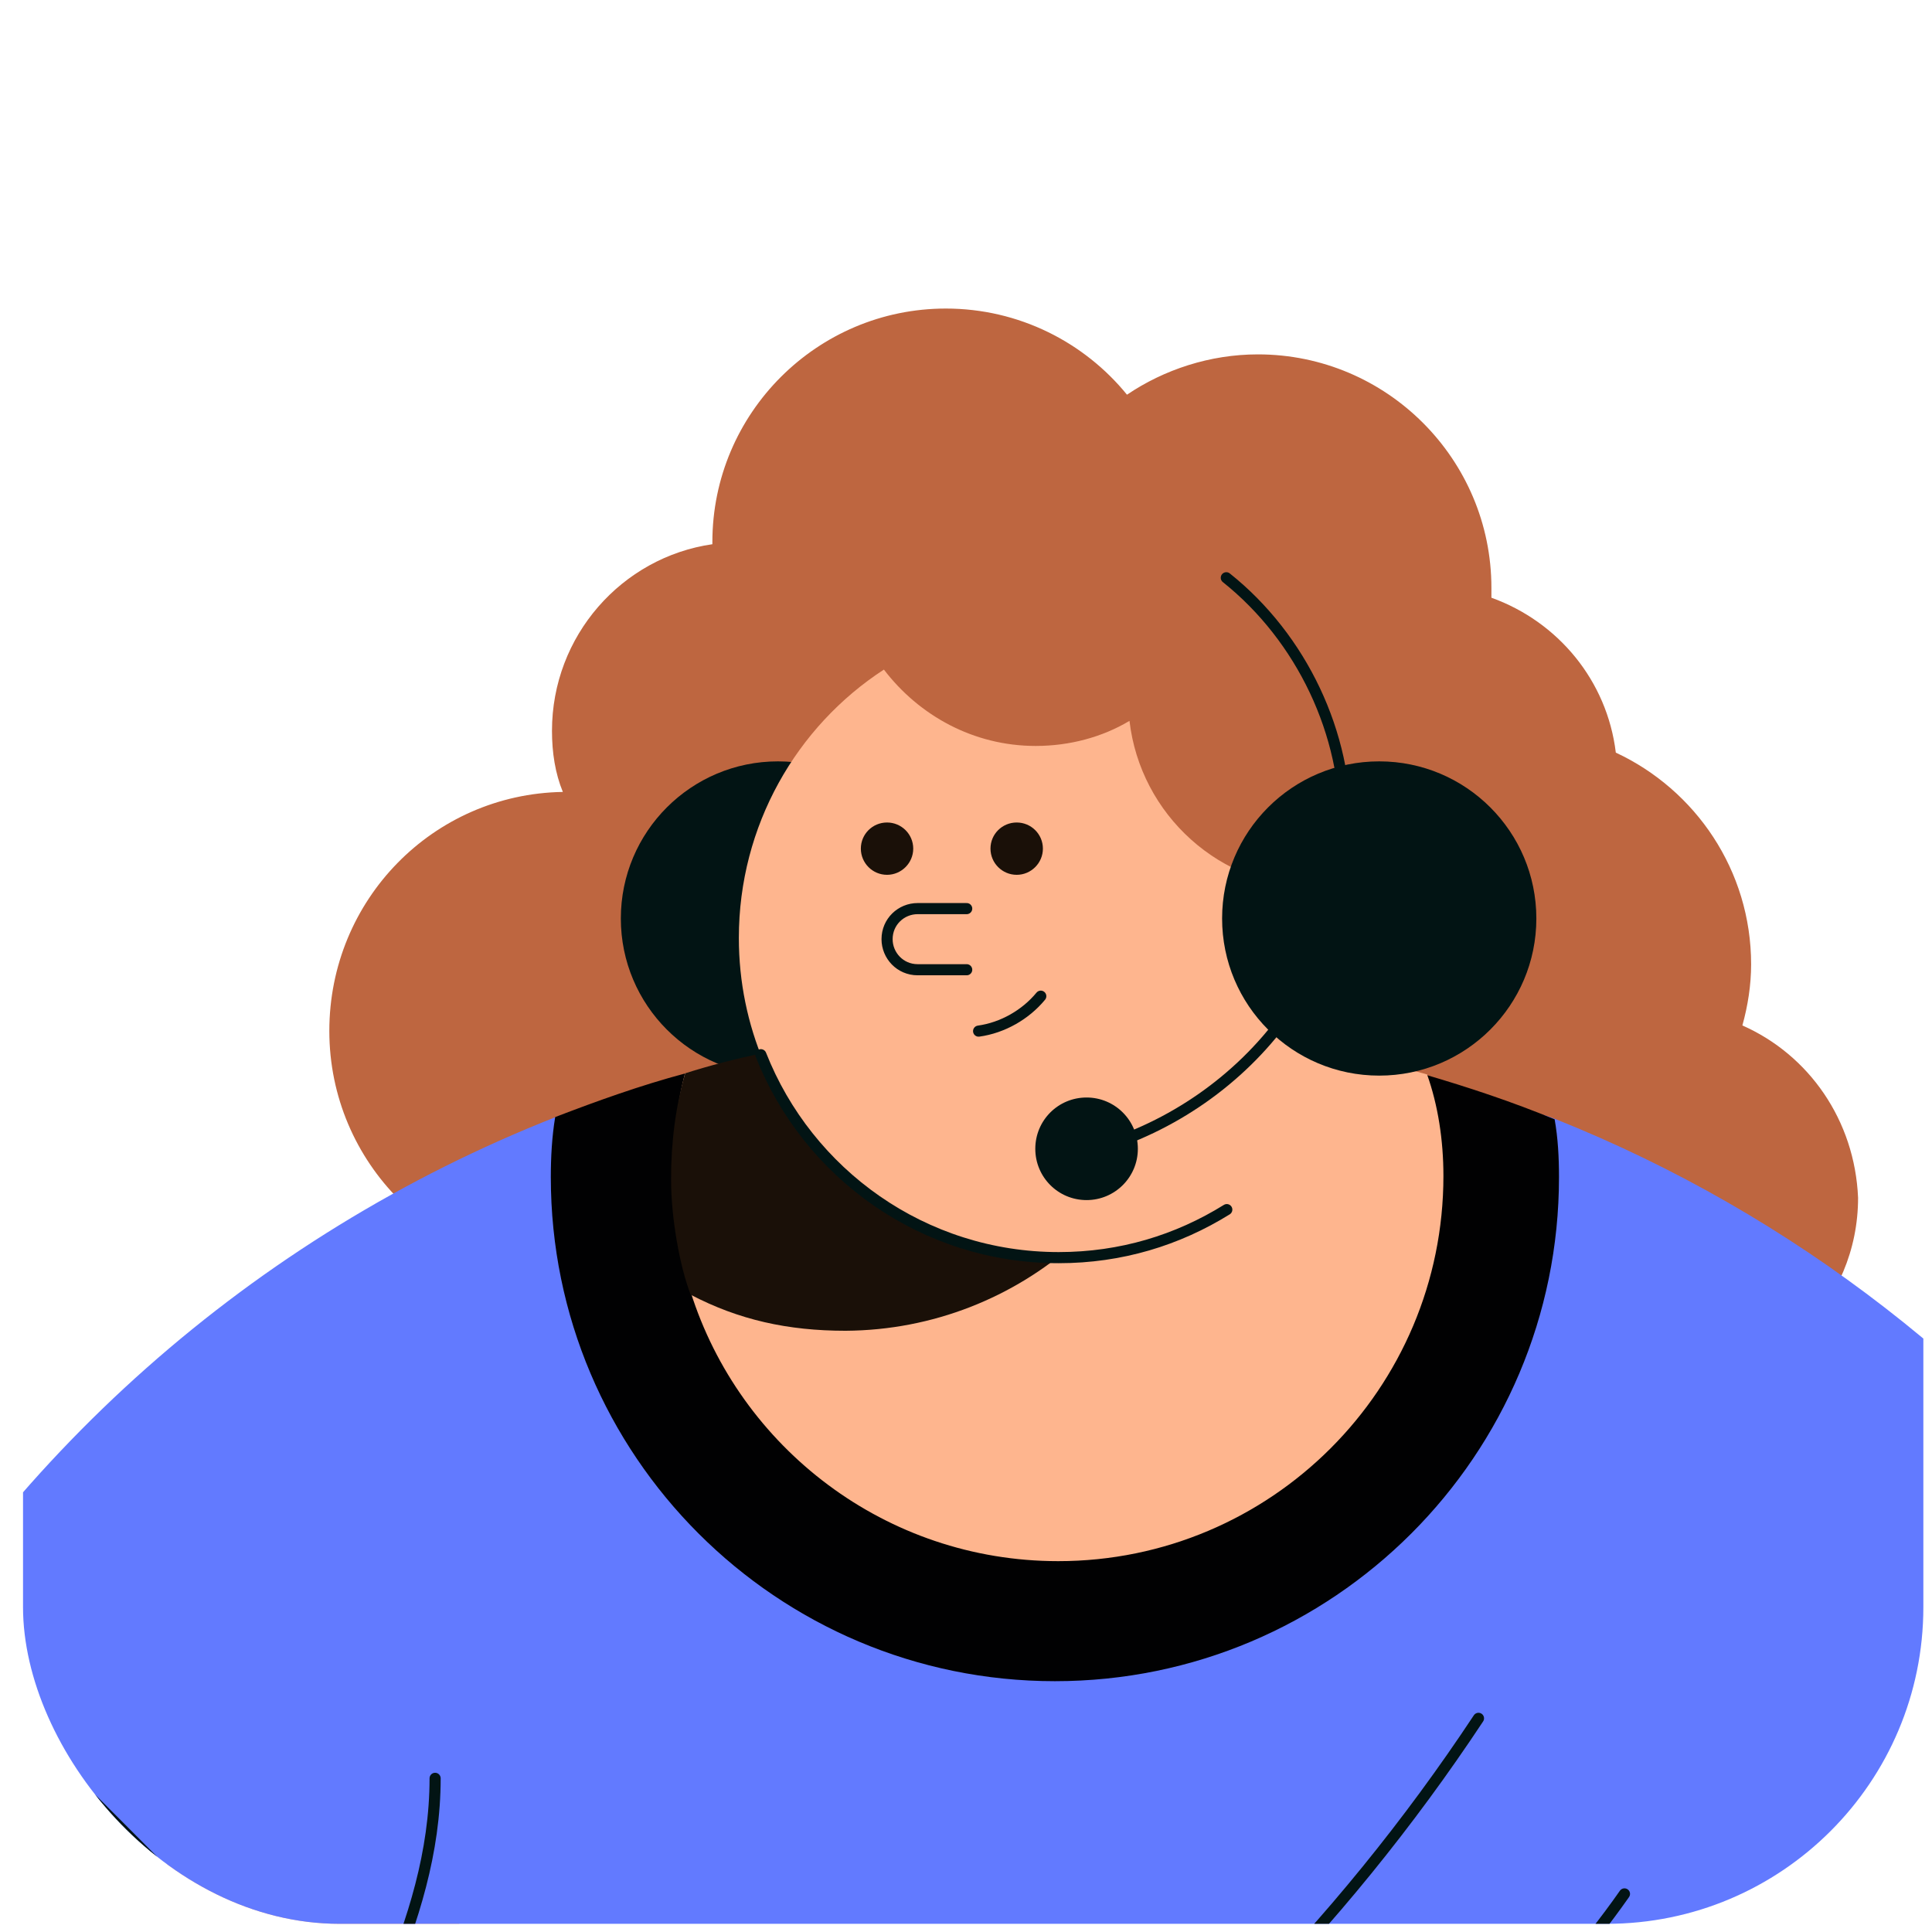
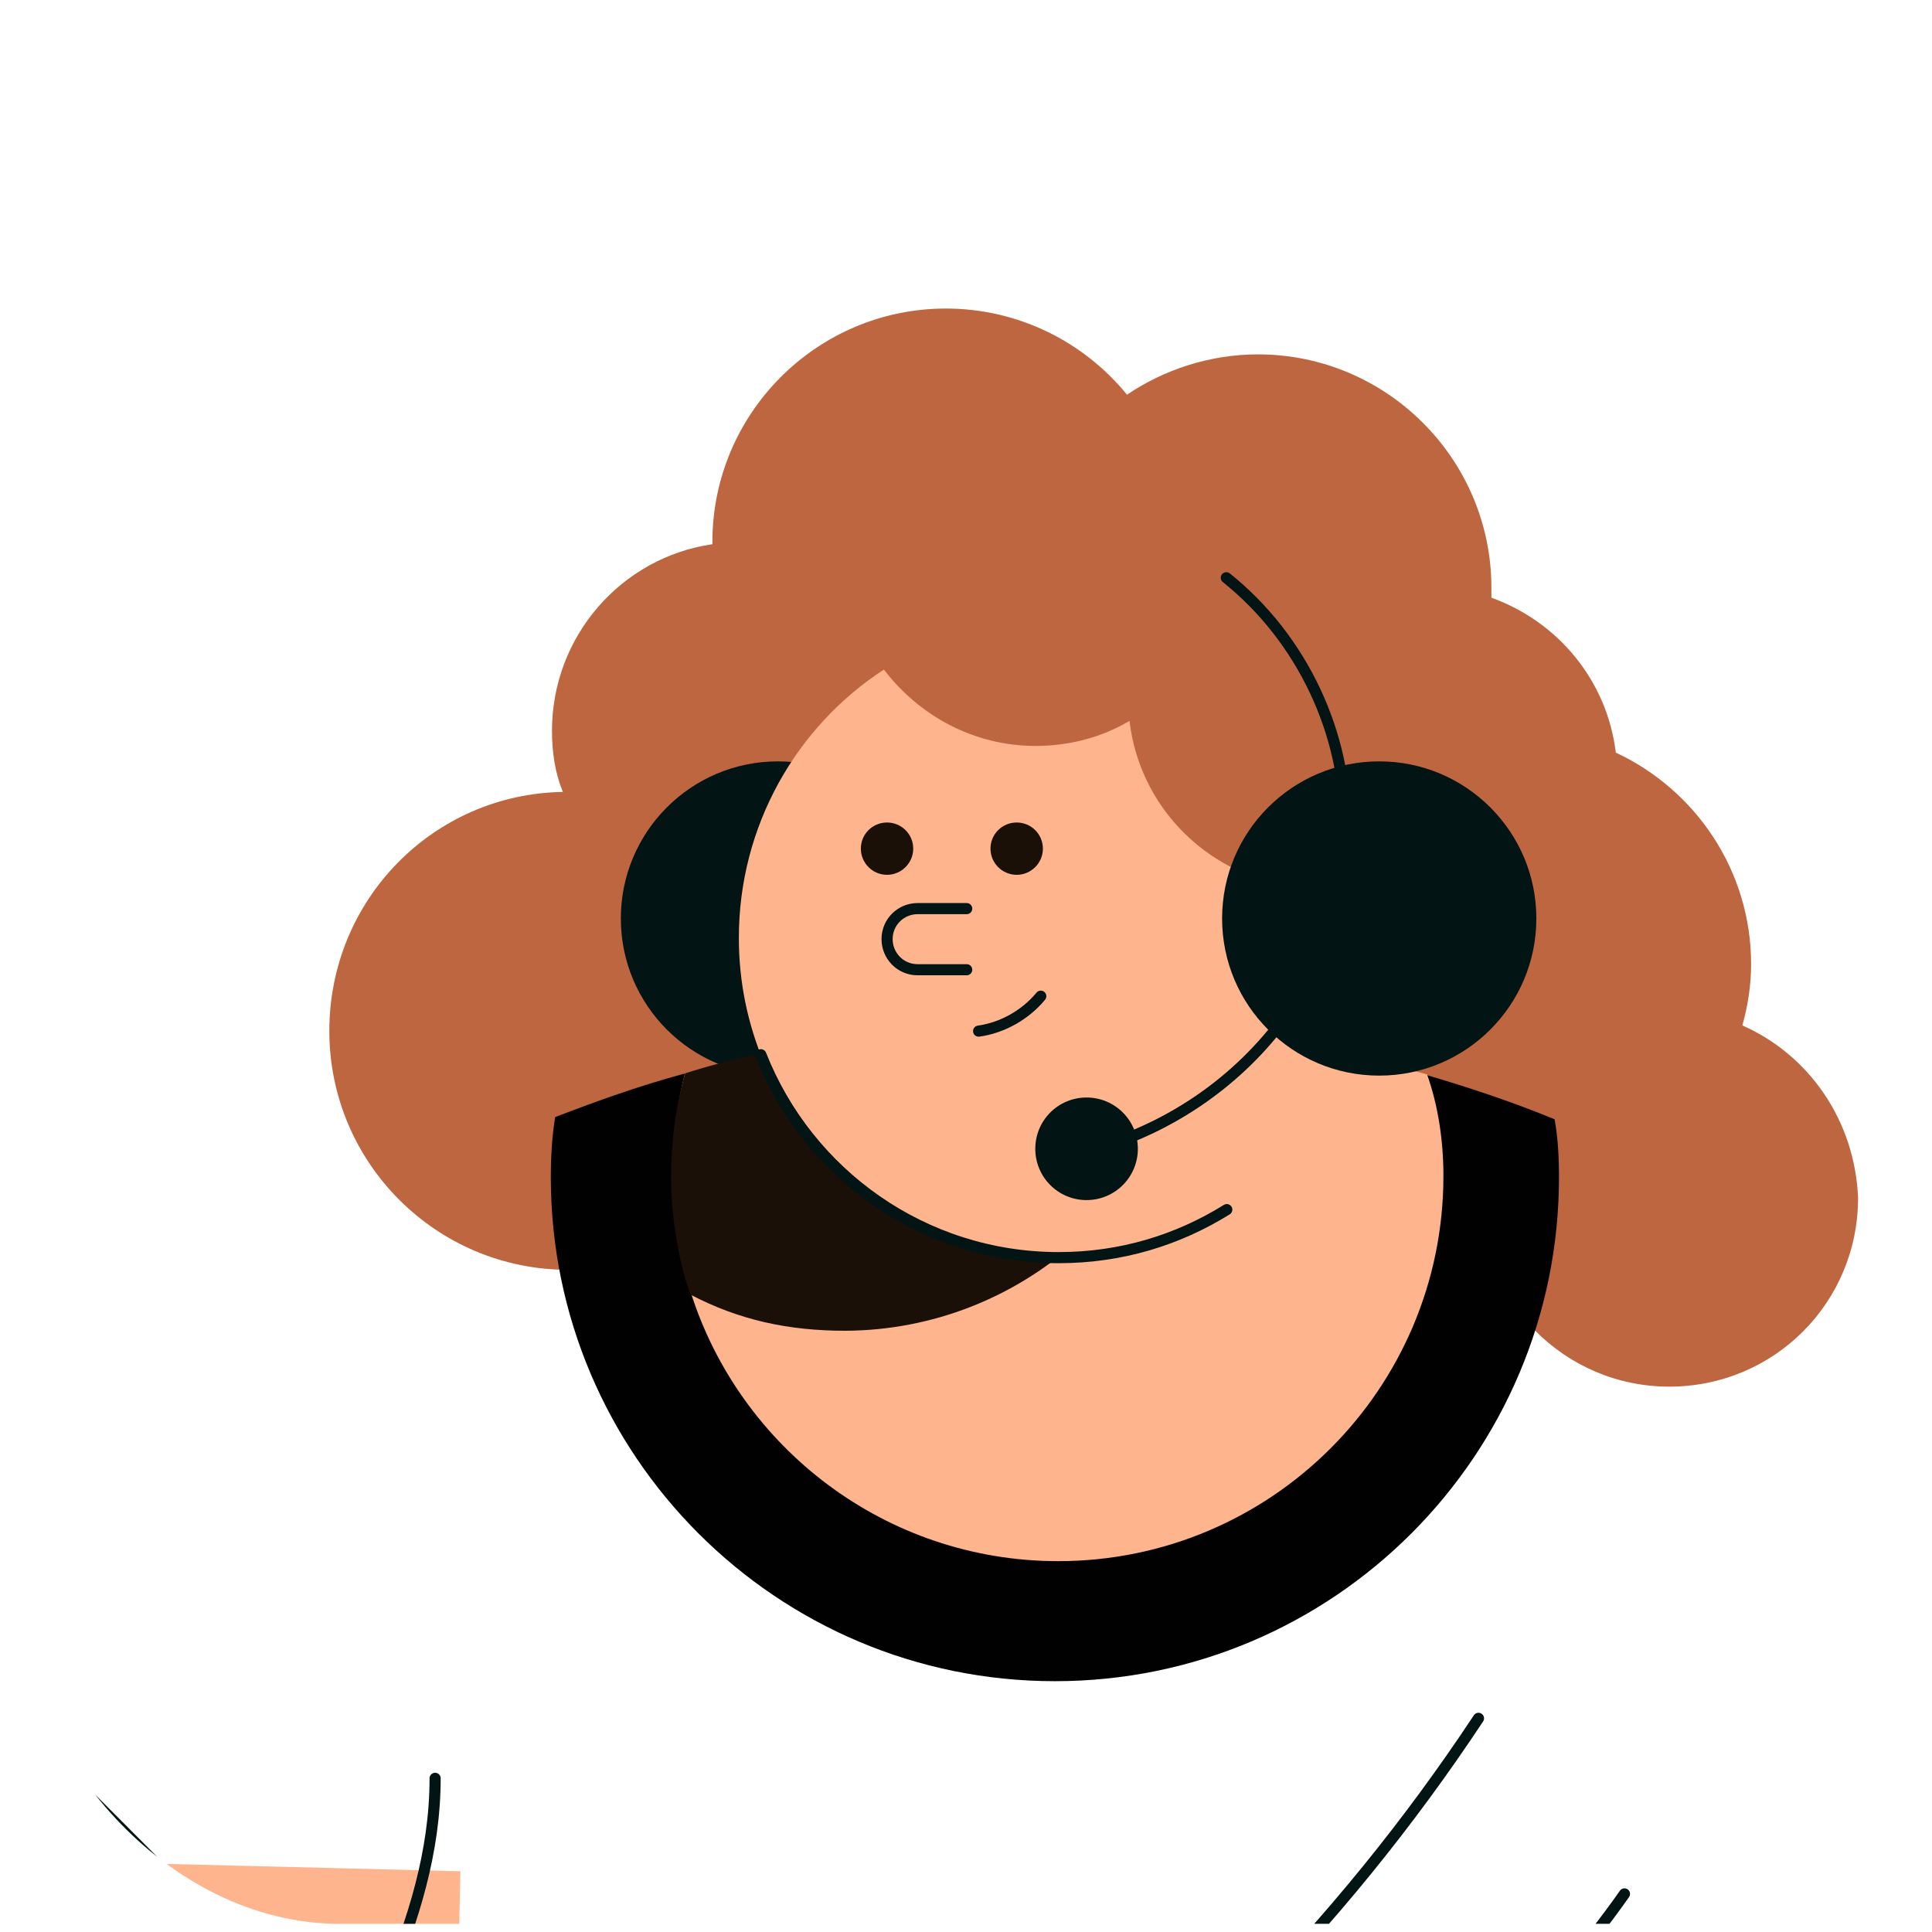
<svg xmlns="http://www.w3.org/2000/svg" fill="none" viewBox="0 0 61 61" height="61" width="61">
  <g clip-path="url(#clip0_5984_117924)">
    <path fill="#FEB58E" d="M14.536 59.082L13.744 96.635L8.715 100.044H-25.772C-26.84 100.009 -27.151 99.252 -27.289 98.011C-27.427 96.978 -26.635 96.151 -25.91 95.532C-24.12 94.015 -22.225 92.636 -20.295 91.363C-17.194 89.295 -13.887 87.435 -10.338 87.056C-8.547 86.85 -6.652 87.126 -4.963 87.883L-0.623 58.703L14.536 59.082Z" />
-     <path fill="#1A1008" d="M43.852 25.07C43.679 25.692 43.609 26.311 43.609 26.965C43.609 27.725 43.747 28.447 43.955 29.136" />
    <path fill="#BE6640" d="M55.013 32.377C55.186 31.755 55.289 31.101 55.289 30.447C55.289 27.483 53.532 24.934 51.017 23.763C50.742 21.489 49.192 19.629 47.089 18.872C47.089 18.767 47.089 18.664 47.089 18.561C47.089 14.495 43.782 11.189 39.716 11.189C38.202 11.189 36.753 11.67 35.583 12.462C34.239 10.81 32.173 9.742 29.864 9.742C25.798 9.742 22.492 13.049 22.492 17.115C22.492 17.148 22.492 17.148 22.492 17.183C19.631 17.596 17.428 20.078 17.428 23.074C17.428 23.763 17.53 24.418 17.771 25.004C13.672 25.072 10.398 28.413 10.398 32.55C10.398 36.716 13.775 40.093 17.944 40.093C22.113 40.093 25.487 36.716 25.487 32.55C25.487 31.239 25.144 30 24.557 28.897C26.831 28.449 28.659 26.691 29.21 24.453C29.451 24.488 29.691 24.488 29.932 24.488C31.311 24.488 31.827 25.107 32.93 24.453C32.827 24.969 33.55 24.488 33.55 25.004C33.55 29.07 36.823 32.342 40.855 32.377C41.612 35.132 43.885 37.235 46.746 37.717C46.746 37.752 46.746 37.787 46.746 37.819C46.746 41.093 49.398 43.781 52.705 43.781C56.014 43.781 58.666 41.128 58.666 37.819C58.563 35.373 57.117 33.307 55.013 32.377Z" />
-     <path fill="#627AFF" d="M76.385 72.379H73.387L60.95 74.204L53.542 100.042H6.827C9.203 96.082 11.788 91.499 11.166 86.916C10.858 84.643 9.79 82.507 9.065 80.336C8.273 77.889 7.895 75.272 8.308 72.722C8.514 71.482 8.892 70.311 9.341 69.14L-4.75 55.014C0.073 46.057 7.997 39.028 17.541 35.272C22.467 33.344 27.842 40.371 33.457 40.406C39.005 40.406 44.275 33.412 49.133 35.342C64.119 41.336 75.006 55.565 76.385 72.379Z" />
    <path stroke-linejoin="round" stroke-linecap="round" stroke-width="0.351" stroke="#021414" d="M9.328 69.137C10.983 64.83 13.738 60.799 13.738 56.148" />
    <path fill="#021414" d="M24.563 33.961C27.301 33.961 29.524 31.739 29.524 29C29.524 26.261 27.301 24.039 24.563 24.039C21.822 24.039 19.602 26.261 19.602 29C19.602 31.739 21.822 33.961 24.563 33.961Z" />
    <path fill="#010102" d="M49.223 37.165C49.223 45.952 42.093 53.081 33.307 53.081C24.523 53.081 17.391 45.952 17.391 37.165C17.391 36.546 17.426 35.892 17.529 35.27C18.872 34.754 20.216 34.272 21.627 33.894C25.383 32.826 29.208 38.233 33.307 38.268C37.303 38.268 41.334 32.893 44.986 33.926C46.4 34.34 47.742 34.788 49.085 35.34C49.19 35.924 49.223 36.546 49.223 37.165Z" />
    <path fill="#FEB58E" d="M45.574 37.128C45.574 43.846 40.129 49.291 33.411 49.291C27.968 49.291 23.351 45.706 21.802 40.78C21.458 39.645 21.25 38.404 21.25 37.163C21.25 36.027 21.353 34.924 21.629 33.891C25.108 32.926 28.831 32.375 32.586 32.305C32.792 32.305 32.997 32.305 33.205 32.305H33.516C33.584 32.305 33.687 32.305 33.757 32.305C34.1 32.305 34.411 32.305 34.755 32.34C38.339 32.443 41.784 32.994 45.058 33.924C45.401 34.889 45.574 35.992 45.574 37.128Z" />
    <path stroke-linejoin="round" stroke-linecap="round" stroke-width="0.351" stroke="#021414" d="M58.391 79.54L63.49 56.148" />
    <path fill="#1A1008" d="M37.517 32.544C36.828 37.849 32.245 41.982 26.698 42.017C24.873 42.017 23.323 41.672 21.807 40.879C21.463 39.984 21.188 38.468 21.188 37.229C21.188 36.091 21.325 34.956 21.634 33.888C24.667 32.922 28.766 32.406 32.521 32.336C32.729 32.336 32.935 32.336 33.14 32.336H33.278C33.416 32.336 33.554 32.336 33.692 32.336C34.968 32.336 36.241 32.406 37.517 32.544Z" />
    <path fill="#FEB58E" d="M41.586 28.03C38.52 28.03 36.005 25.721 35.662 22.76C34.8 23.276 33.767 23.552 32.699 23.552C30.734 23.552 29.011 22.587 27.908 21.141C25.153 22.931 23.328 26.067 23.328 29.614C23.328 35.197 27.841 39.709 33.421 39.709C39.004 39.709 43.516 35.197 43.516 29.614C43.516 28.995 43.448 28.375 43.343 27.754C42.827 27.927 42.207 28.03 41.586 28.03Z" />
    <path stroke-linejoin="round" stroke-linecap="round" stroke-width="0.351" stroke="#021414" d="M24.023 33.301C25.503 37.056 29.155 39.708 33.427 39.708C35.392 39.708 37.182 39.157 38.734 38.192" />
    <path fill="#021414" d="M43.547 33.961C46.286 33.961 48.508 31.739 48.508 29C48.508 26.261 46.286 24.039 43.547 24.039C40.804 24.039 38.586 26.261 38.586 29C38.586 31.739 40.804 33.961 43.547 33.961Z" />
    <path stroke-linejoin="round" stroke-linecap="round" stroke-width="0.351" stroke="#021414" d="M38.719 18.242C41.095 20.137 42.542 23.168 42.474 26.201" />
    <path stroke-linejoin="round" stroke-linecap="round" stroke-width="0.351" stroke="#021414" d="M40.578 32.105C39.132 34.103 36.996 35.585 34.617 36.274" />
    <path fill="#021414" d="M34.307 37.891C35.2 37.891 35.926 37.167 35.926 36.272C35.926 35.374 35.2 34.652 34.307 34.652C33.41 34.652 32.688 35.374 32.688 36.272C32.688 37.167 33.41 37.891 34.307 37.891Z" />
    <path fill="#1A1008" d="M28.007 27.621C28.46 27.621 28.834 27.249 28.834 26.794C28.834 26.336 28.46 25.969 28.007 25.969C27.549 25.969 27.18 26.336 27.18 26.794C27.18 27.249 27.549 27.621 28.007 27.621Z" />
    <path fill="#1A1008" d="M32.101 27.621C32.556 27.621 32.928 27.249 32.928 26.794C32.928 26.336 32.556 25.969 32.101 25.969C31.643 25.969 31.273 26.336 31.273 26.794C31.273 27.249 31.643 27.621 32.101 27.621Z" />
    <path stroke-linejoin="round" stroke-linecap="round" stroke-width="0.351" stroke="#021414" d="M30.522 28.688H28.973C28.454 28.688 28.008 29.101 28.008 29.653C28.008 30.169 28.421 30.618 28.973 30.618H30.522" />
    <path stroke-linejoin="round" stroke-linecap="round" stroke-width="0.351" stroke="#021414" d="M30.898 32.556C31.656 32.451 32.38 32.037 32.861 31.453" />
    <path stroke-linejoin="round" stroke-linecap="round" stroke-width="0.351" stroke="#021414" d="M-2.523 51.367L10.948 64.874" />
    <path stroke-linejoin="round" stroke-linecap="round" stroke-width="0.351" stroke="#021414" d="M30.008 71.065C36.621 66.621 42.307 60.867 46.681 54.254" />
    <path stroke-linejoin="round" stroke-linecap="round" stroke-width="0.351" stroke="#021414" d="M47.156 64.552C48.673 63.106 50.084 61.519 51.29 59.797" />
  </g>
  <defs>
    <clipPath id="clip0_5984_117924">
      <rect fill="white" rx="10" height="60" width="60" y="0.742" x="0.727" />
    </clipPath>
  </defs>
</svg>